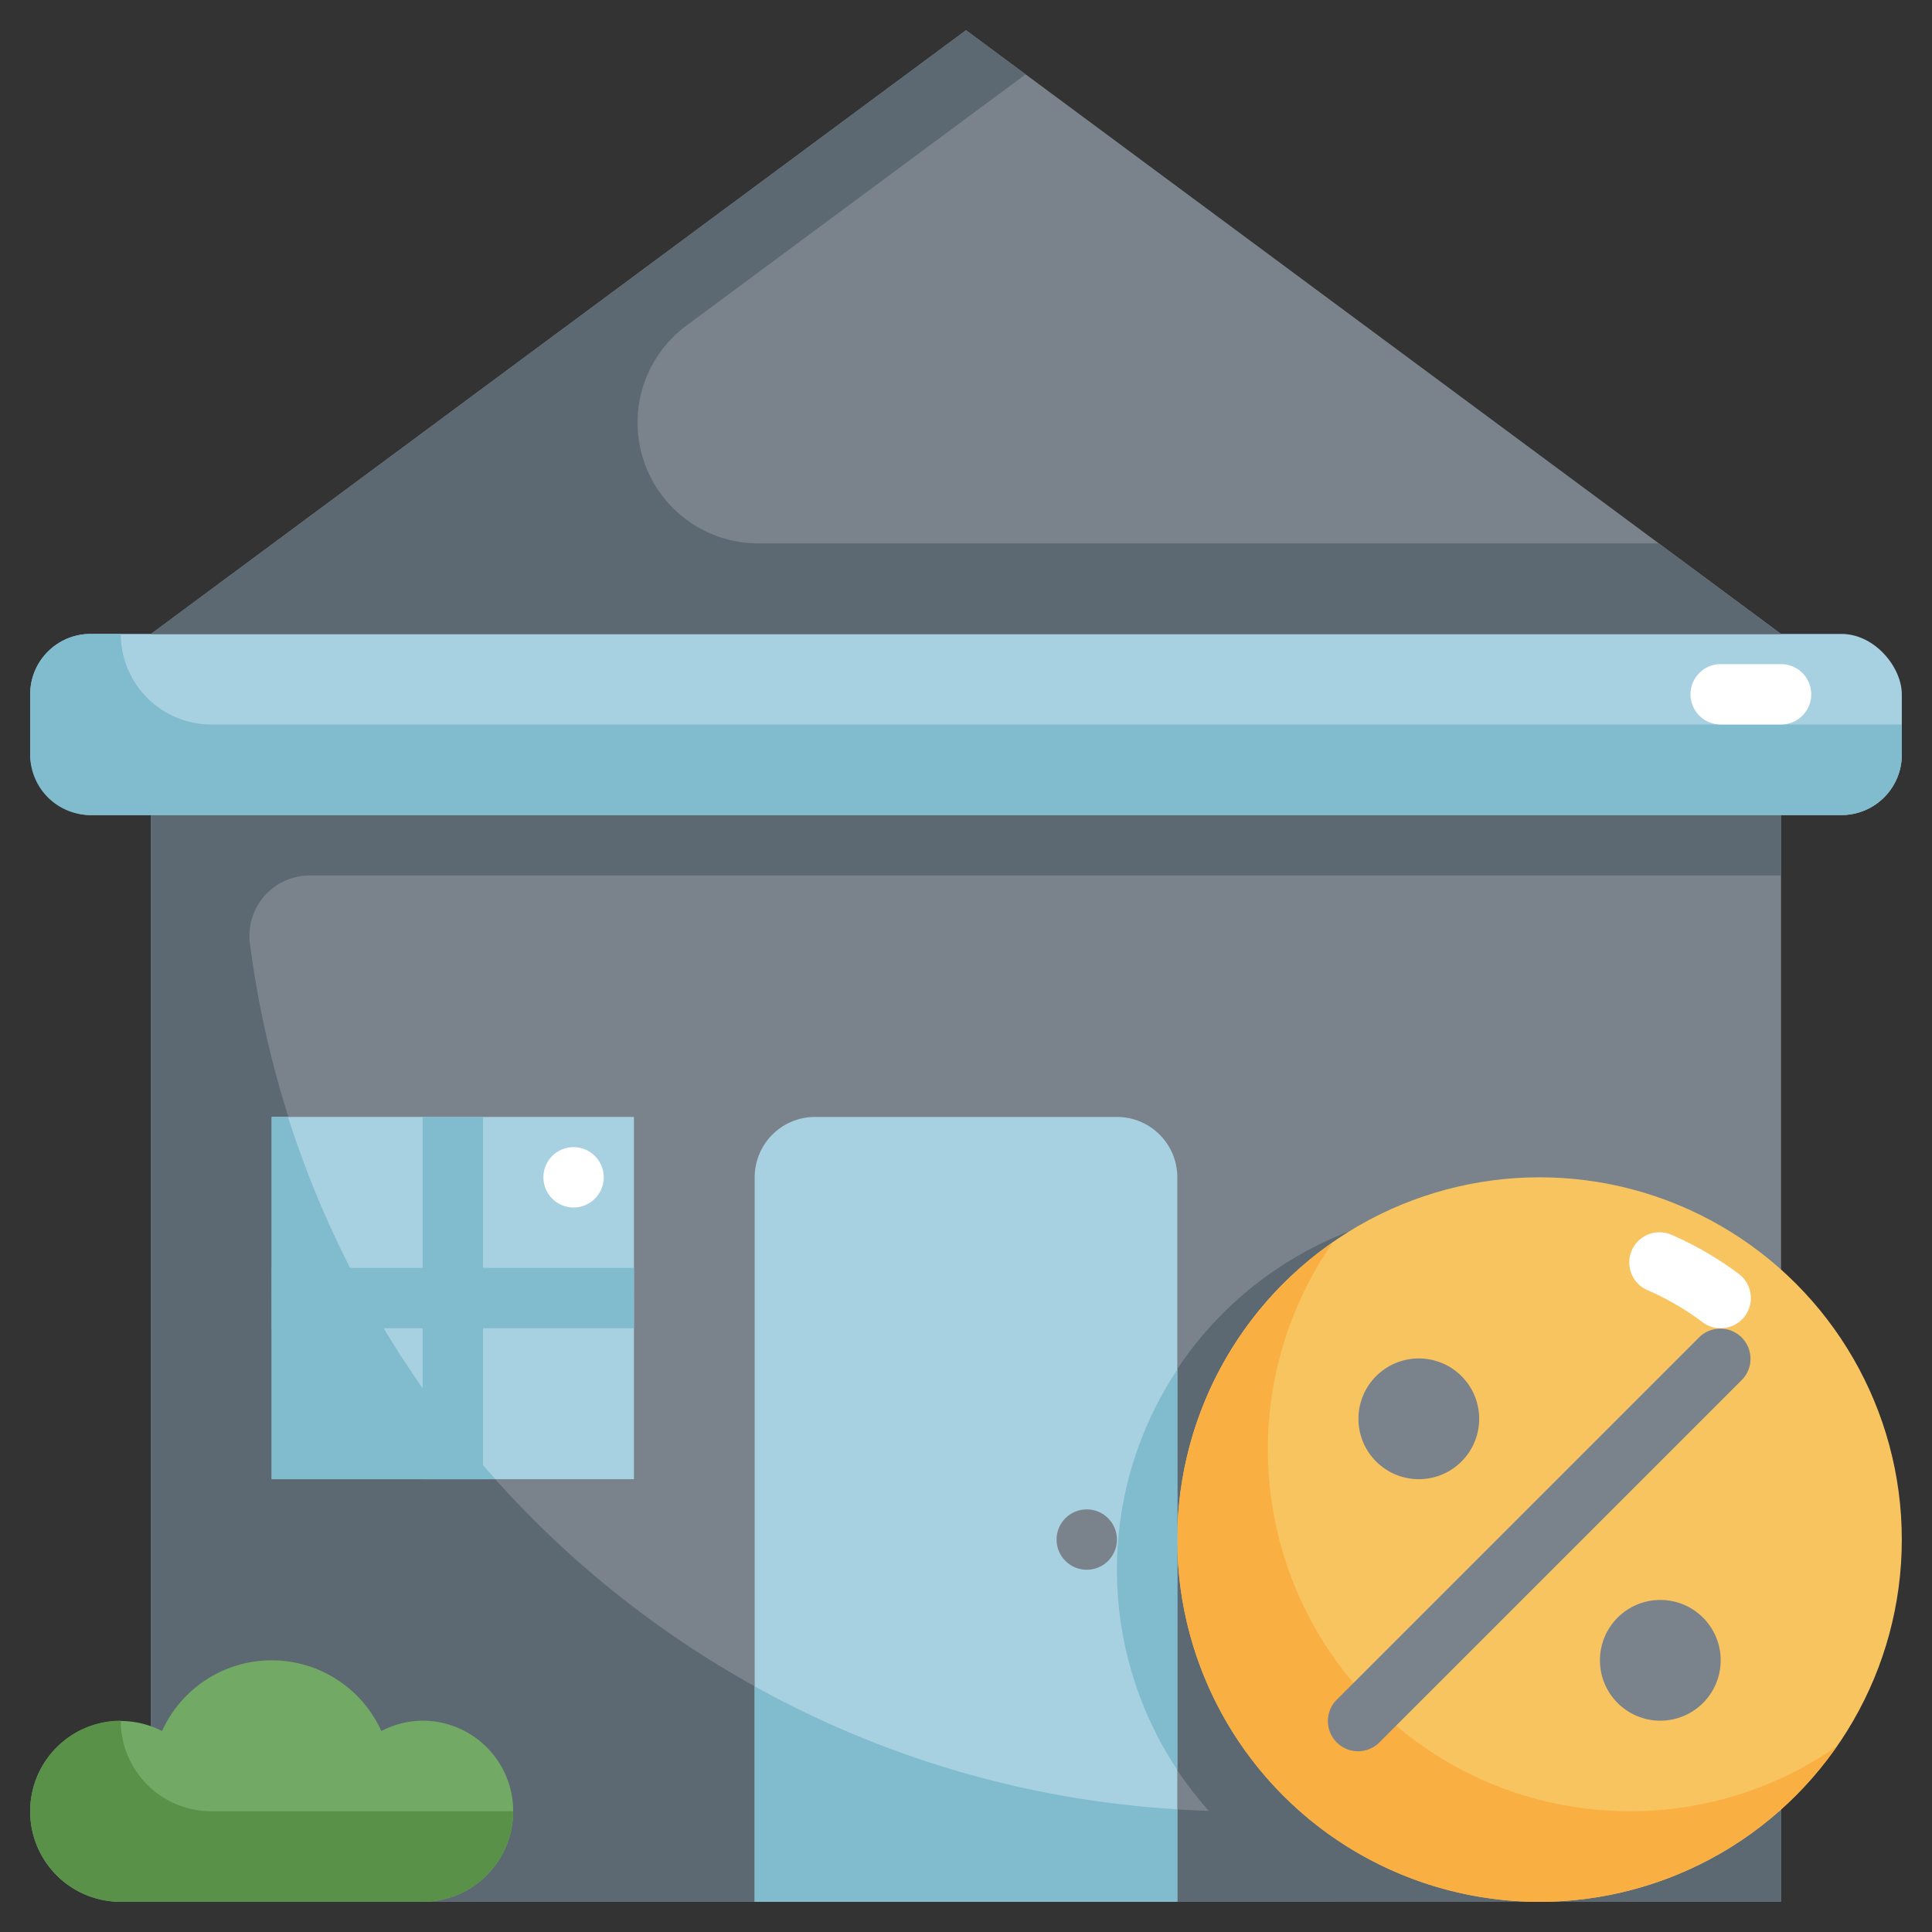
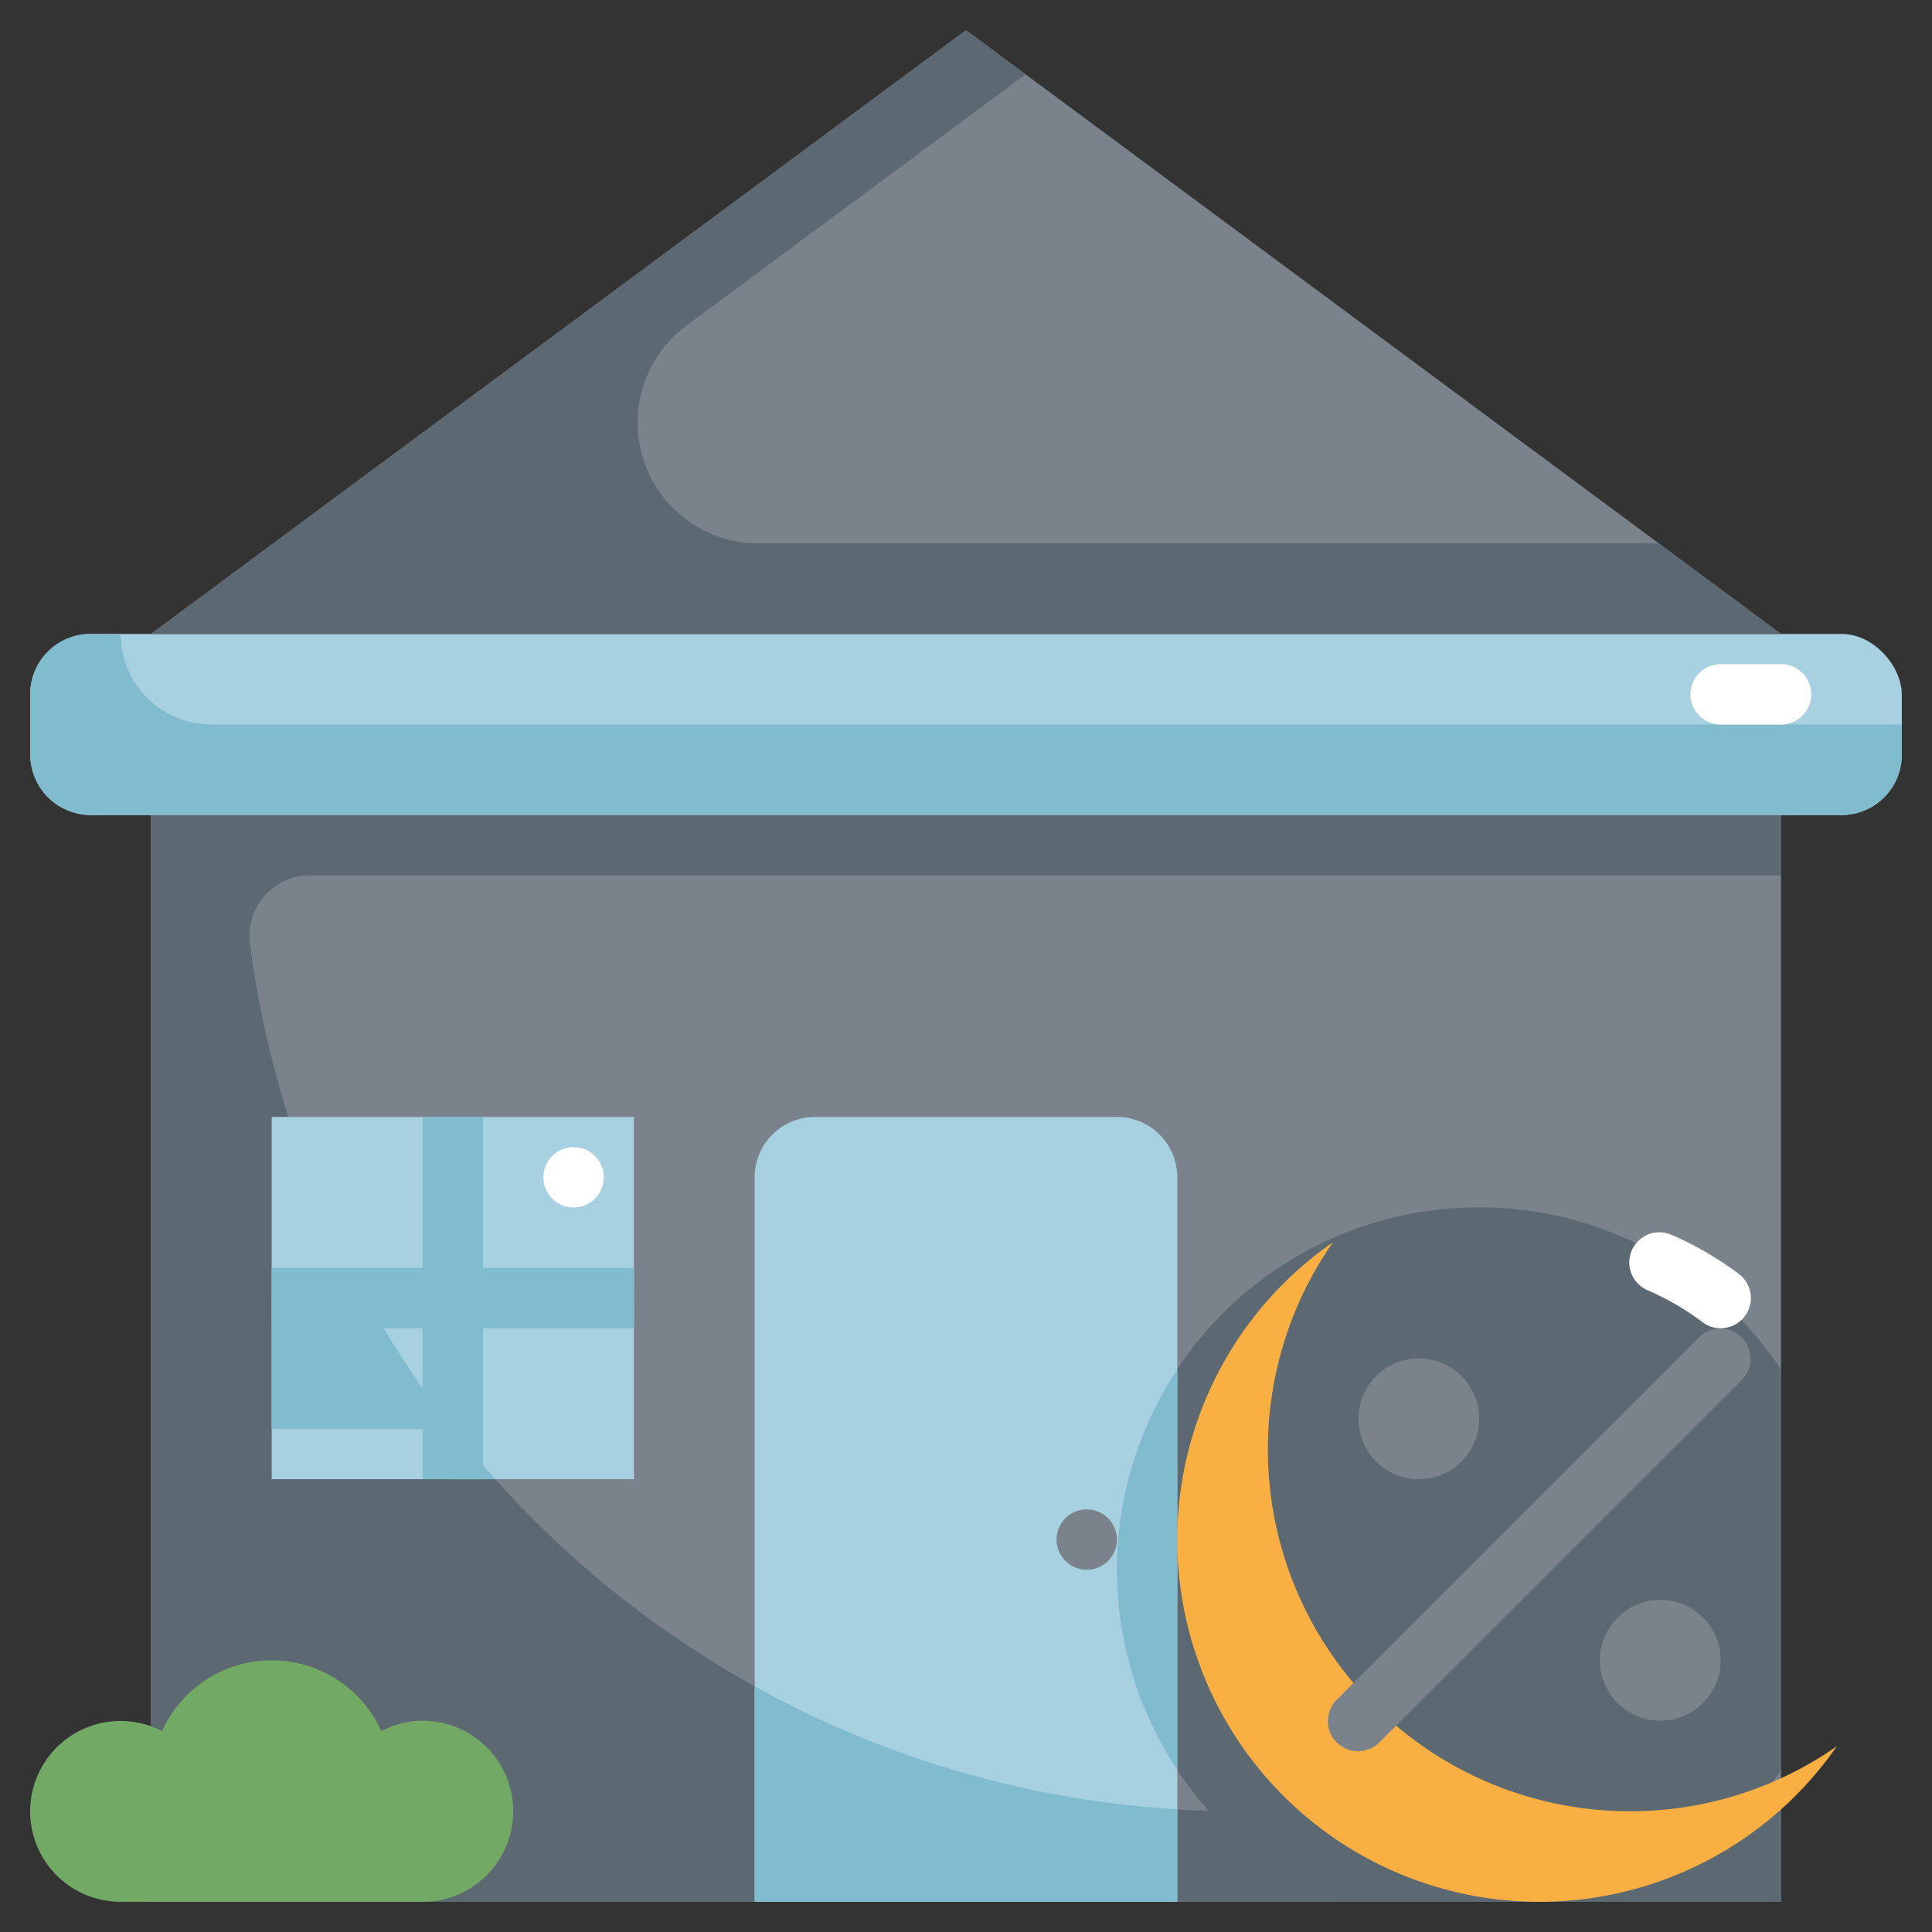
<svg xmlns="http://www.w3.org/2000/svg" viewBox="0 0 64 64">
  <rect x="0" y="0" width="64" height="64" fill="#333333" stroke="none" />
  <g id="Layer_31" data-name="Layer 31">
    <rect x="5" y="27" width="54" height="36" style="fill:#7a838b" />
    <path d="M59,45.372A12,12,0,1,0,44.211,63h9.578A12.04,12.04,0,0,0,59,58.628Z" style="fill:#5d6972" />
    <path d="M59,27H5V63H59V60H41A33,33,0,0,1,8.278,31.251,2,2,0,0,1,10.269,29H59Z" style="fill:#5d6972" />
    <rect x="1" y="21" width="62" height="6" rx="2" style="fill:#a7d0e1" />
    <path d="M7,24a3,3,0,0,1-3-3H3a2,2,0,0,0-2,2v2a2,2,0,0,0,2,2H61a2,2,0,0,0,2-2V24Z" style="fill:#80bbce" />
    <polygon points="5 21 32 1 59 21 5 21" style="fill:#7a838b" />
    <path d="M22.739,10.786,33.975,2.463,32,1,5,21H59l-4.05-3H25.12A4,4,0,0,1,22.739,10.786Z" style="fill:#5d6972" />
-     <circle cx="51" cy="51" r="12" style="fill:#f8c460" />
    <path d="M57,44a1,1,0,0,1-.6-.2,9.025,9.025,0,0,0-1.8-1.051,1,1,0,1,1,.8-1.832A11.027,11.027,0,0,1,57.6,42.2,1,1,0,0,1,57,44Z" style="fill:#fff" />
    <path d="M54,60a11.991,11.991,0,0,1-9.847-18.847A11.995,11.995,0,1,0,60.847,57.847,11.93,11.93,0,0,1,54,60Z" style="fill:#faaf42" />
    <path d="M14,57a2.975,2.975,0,0,0-1.368.344,3.986,3.986,0,0,0-7.264,0A2.995,2.995,0,1,0,4,63H14a3,3,0,0,0,0-6Z" style="fill:#72aa65" />
-     <path d="M4,57a3,3,0,0,0,0,6H14a3,3,0,0,0,3-3H7A3,3,0,0,1,4,57Z" style="fill:#599149" />
    <path d="M27,37H37a2,2,0,0,1,2,2V63a0,0,0,0,1,0,0H25a0,0,0,0,1,0,0V39A2,2,0,0,1,27,37Z" style="fill:#a7d0e1" />
    <path d="M39,58.628V45.372a11.983,11.983,0,0,0,0,13.256Z" style="fill:#80bbce" />
    <path d="M25,55.862V63H39V59.934A32.807,32.807,0,0,1,25,55.862Z" style="fill:#80bbce" />
    <rect x="9" y="37" width="6" height="6" style="fill:#a7d0e1" />
    <rect x="15" y="37" width="6" height="6" style="fill:#a7d0e1" />
    <rect x="9" y="43" width="6" height="6" style="fill:#a7d0e1" />
    <rect x="15" y="43" width="6" height="6" style="fill:#a7d0e1" />
    <circle cx="47" cy="47" r="2" style="fill:#7a838b" />
    <circle cx="55" cy="55" r="2" style="fill:#7a838b" />
-     <path d="M12.13,43H9V37h.54A33.026,33.026,0,0,0,12.13,43Z" style="fill:#80bbce" />
-     <path d="M15,47.34V49H9V43h3.13A33.944,33.944,0,0,0,15,47.34Z" style="fill:#80bbce" />
+     <path d="M15,47.34H9V43h3.13A33.944,33.944,0,0,0,15,47.34Z" style="fill:#80bbce" />
    <path d="M15,47.31V49h1.41C15.92,48.453,15.452,47.888,15,47.31Z" style="fill:#80bbce" />
    <path d="M56.293,44.293l-12,12a1,1,0,1,0,1.414,1.414l12-12a1,1,0,0,0-1.414-1.414Z" style="fill:#7a838b" />
    <circle cx="36" cy="51" r="1" style="fill:#7a838b" />
    <path d="M59,24H57a1,1,0,0,1,0-2h2a1,1,0,0,1,0,2Z" style="fill:#fff" />
    <circle cx="19" cy="39" r="1" style="fill:#fff" />
    <polygon points="21 42 21 44 16 44 16 49 14 49 14 44 9 44 9 42 14 42 14 37 16 37 16 42 21 42" style="fill:#80bbce" />
  </g>
</svg>